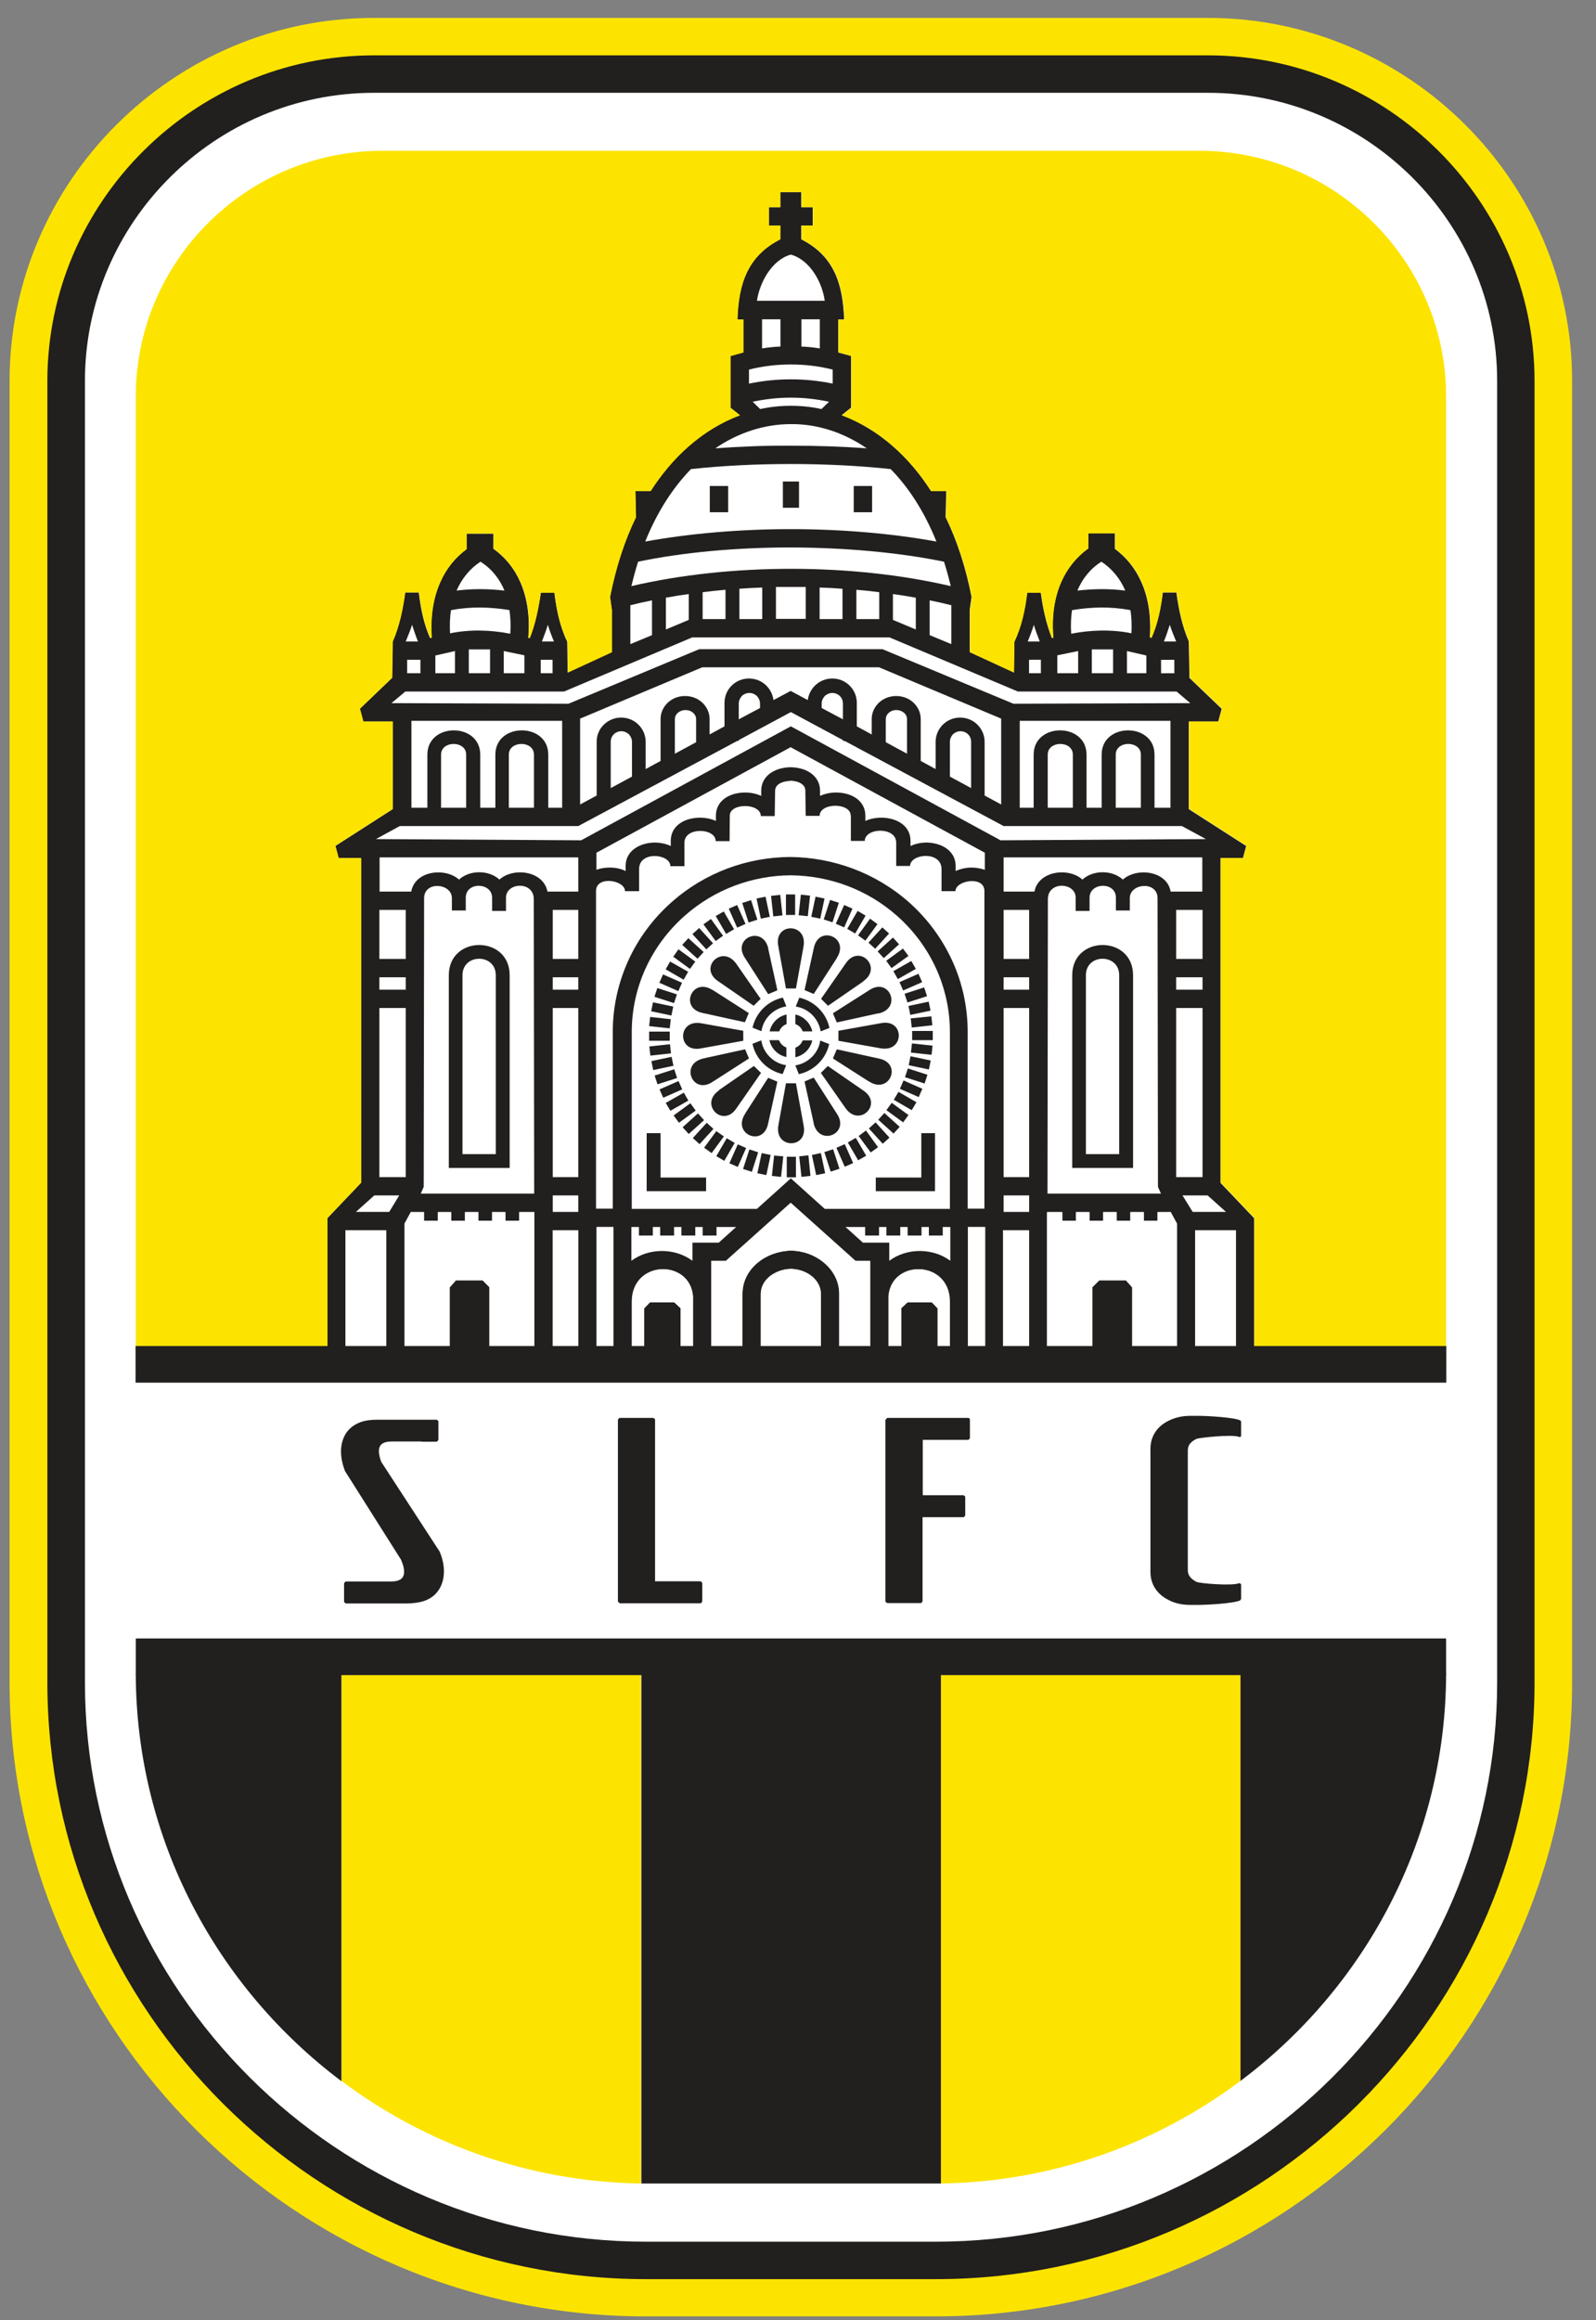
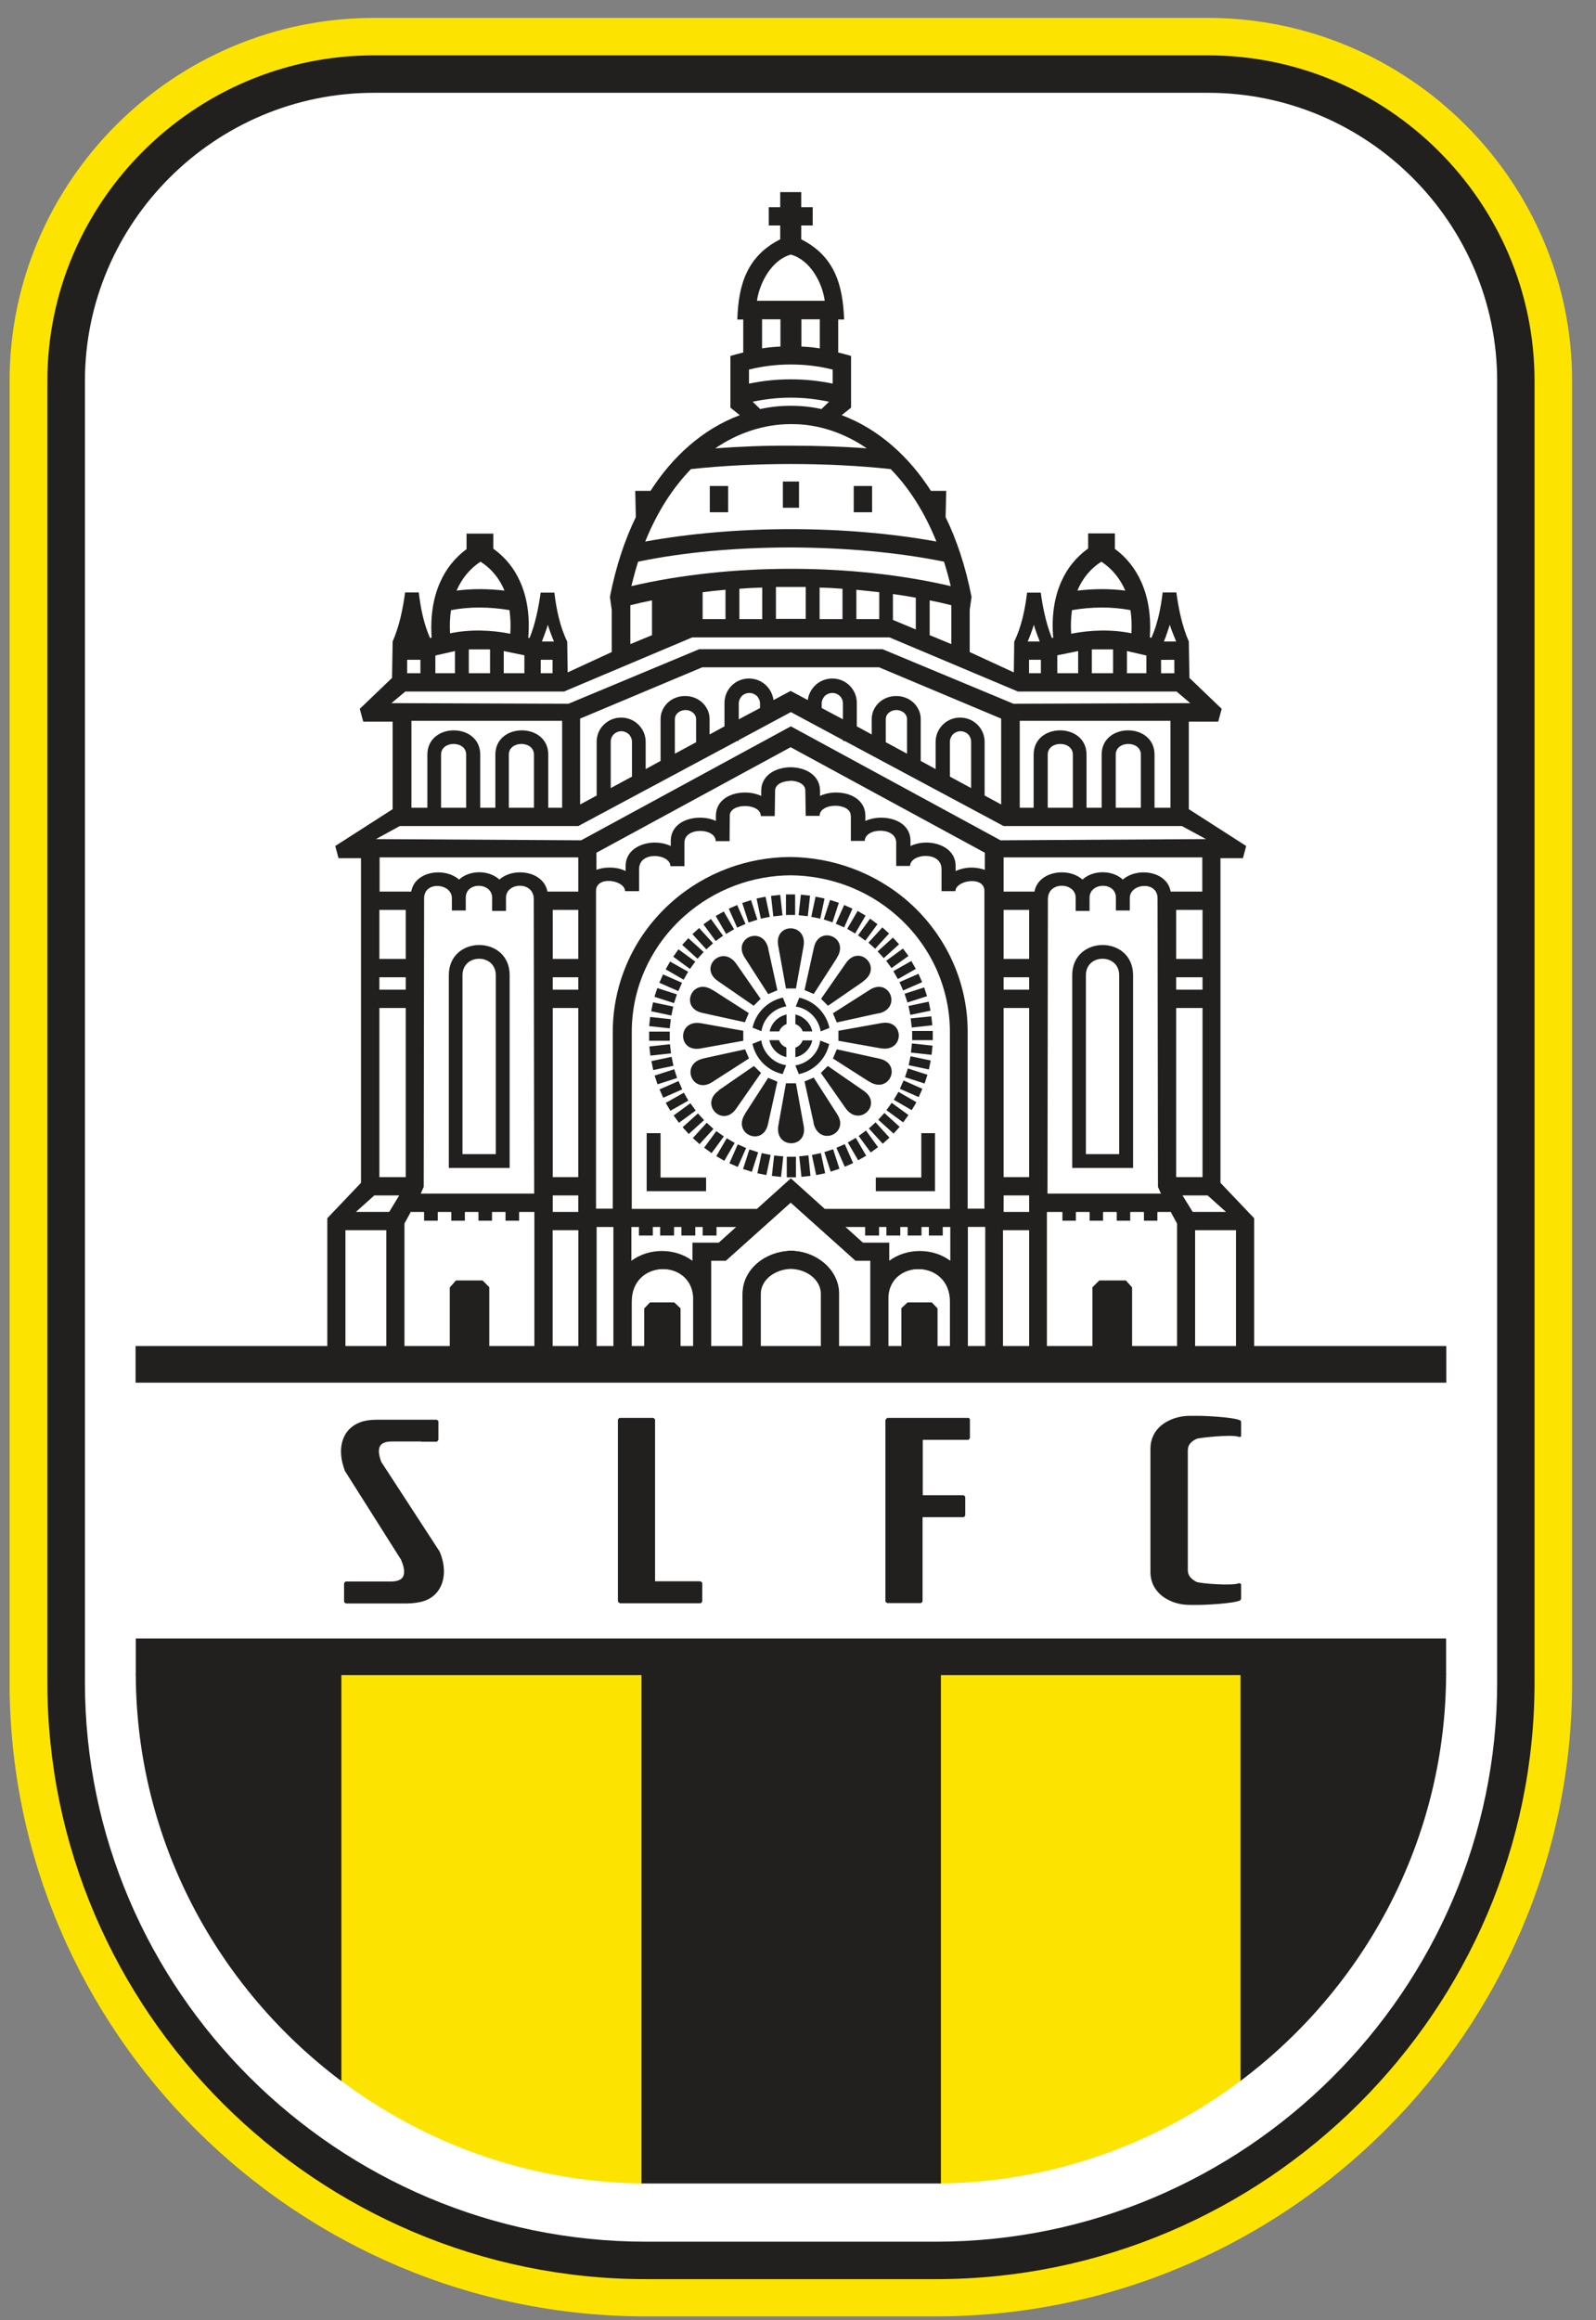
<svg xmlns="http://www.w3.org/2000/svg" width="106" height="154" viewBox="0 0 106 154" fill="none">
  <rect x="0" y="0" width="106" height="154" fill="#808080" stroke="none" />
  <g id="logo">
    <g id="Group">
      <path id="Vector" d="M24.845 1.189H80.218C93.523 1.189 104.413 12.036 104.413 25.288V111.677C104.413 134.818 85.399 153.757 62.154 153.757H42.896C19.651 153.757 0.637 134.818 0.637 111.677V25.288C0.637 12.036 11.527 1.189 24.831 1.189" fill="#FCE400" />
      <path id="Vector_2" d="M24.846 3.674H80.219C92.154 3.674 101.918 13.401 101.918 25.288V111.677C101.918 133.453 84.03 151.285 62.168 151.285H42.91C21.048 151.285 3.146 133.467 3.146 111.677V25.288C3.146 13.401 12.911 3.674 24.846 3.674Z" fill="#221F1F" />
      <path id="Vector_3" d="M24.844 6.16C14.28 6.16 5.641 14.765 5.641 25.288V111.677C5.641 132.089 22.403 148.799 42.909 148.799H62.167C82.659 148.799 99.435 132.089 99.435 111.677V25.288C99.435 14.765 90.796 6.16 80.231 6.16H24.858H24.844Z" fill="white" />
      <path id="Vector_4" d="M32.506 90.711H29.862V85.457L30.282 84.984H32.045L32.506 85.443V90.711ZM45.2 90.711H42.786V86.848L43.166 86.443H44.78L45.2 86.834V90.711ZM55.738 90.711H54.517V85.875C54.517 85.443 54.3 85.038 53.948 84.74C53.582 84.43 53.08 84.241 52.524 84.227C51.968 84.241 51.466 84.443 51.1 84.74C50.747 85.038 50.53 85.443 50.53 85.875V90.711H49.31V85.875C49.31 85.065 49.689 84.335 50.313 83.822C50.883 83.336 51.669 83.038 52.524 83.011C53.378 83.025 54.165 83.336 54.734 83.822C55.358 84.349 55.738 85.078 55.738 85.875V90.711ZM62.275 90.711H59.847V86.834L60.268 86.443H61.882L62.275 86.848V90.711ZM75.199 90.711H72.555V85.443L73.016 84.984H74.779L75.199 85.457V90.711ZM21.738 90.711V80.864L23.976 78.513V56.967H22.484L22.267 56.156L26.078 53.711V47.902H24.125L23.895 47.051L26.037 44.998L26.078 42.58C26.526 41.553 26.756 40.432 26.905 39.324H27.814C27.936 40.364 28.139 41.391 28.56 42.35L28.668 42.323C28.573 40.932 28.763 39.689 29.238 38.635C29.631 37.743 30.228 37.014 30.987 36.447V35.42H32.764V36.42C33.551 36.987 34.161 37.73 34.554 38.635C35.015 39.675 35.205 40.932 35.083 42.337H35.178C35.558 41.391 35.761 40.364 35.91 39.337H36.819C36.955 40.459 37.185 41.58 37.673 42.593L37.701 44.633L40.63 43.282V40.486L40.508 39.621C40.901 37.622 41.484 35.852 42.23 34.326L42.19 32.583H43.207C44.631 30.354 46.638 28.49 49.133 27.558L48.51 27.058V23.627C48.794 23.546 49.079 23.465 49.364 23.397V21.209H48.971C49.038 18.885 49.622 16.994 51.819 15.886V14.968H51.059V13.752H51.819V12.752H53.215V13.752H53.975V14.968H53.215V15.886C55.413 16.994 55.982 18.885 56.063 21.209H55.67V23.397C55.955 23.465 56.24 23.546 56.525 23.627V27.058L55.901 27.558C58.396 28.49 60.417 30.368 61.827 32.583H62.844L62.804 34.326C63.55 35.852 64.133 37.622 64.526 39.621L64.404 40.486V43.282L67.334 44.633L67.361 42.593C67.849 41.58 68.079 40.459 68.215 39.337H69.124C69.259 40.351 69.476 41.377 69.856 42.337H69.951C69.829 40.918 70.019 39.662 70.48 38.622C70.873 37.717 71.484 36.974 72.27 36.406V35.407H74.047V36.433C74.82 37.001 75.403 37.743 75.796 38.622C76.271 39.675 76.461 40.918 76.366 42.309L76.474 42.337C76.895 41.377 77.098 40.351 77.22 39.324H78.129C78.278 40.418 78.508 41.553 78.956 42.58L78.997 44.998L81.14 47.051L80.909 47.902H78.956V53.711L82.767 56.156L82.55 56.967H81.058V78.513L83.296 80.864V90.711H82.075V81.66H79.376V90.711H78.156V81.215L77.722 80.418V80.458H76.868V81.026H75.945V80.458H75.064V81.026H74.142V80.458H73.26V81.026H72.338V80.458H71.456V81.026H70.534V80.458H69.531V90.711H68.31V81.66H66.615V90.711H65.394V81.444H64.282V90.711H63.062V86.402C63.062 83.633 59.21 83.565 59.007 86.024V90.698H57.786V83.687H56.809L52.51 79.837L48.211 83.687H47.235V90.698H46.014V86.024C45.797 83.552 41.959 83.633 41.959 86.402V90.711H40.739V81.444H39.626V90.711H38.406V81.66H36.711V90.711H35.49V80.458H34.486V81.026H33.564V80.458H32.683V81.026H31.761V80.458H30.879V81.026H29.957V80.458H29.075V81.026H28.153V80.458H27.299V80.418L26.865 81.215V90.711H25.644V81.66H22.945V90.711H21.725H21.738Z" fill="#221F1F" />
      <path id="Vector_5" d="M52.526 36.339C48.972 36.339 45.419 36.649 42.381 37.284C42.218 37.798 42.069 38.351 41.934 38.905C45.243 38.135 48.891 37.757 52.539 37.757C56.187 37.757 59.835 38.135 63.145 38.905C63.009 38.338 62.86 37.798 62.697 37.284C59.659 36.663 56.106 36.352 52.553 36.339" fill="white" />
      <path id="Vector_6" d="M52.525 38.959C52.2 38.959 51.861 38.959 51.535 38.959V41.08H53.515V38.959C53.19 38.959 52.851 38.959 52.525 38.959Z" fill="white" />
      <path id="Vector_7" d="M52.525 42.309H45.975L37.458 45.903H26.92L25.998 46.673L37.756 46.713L46.436 43.093H52.525H58.615L67.308 46.713L79.052 46.673L78.144 45.903H67.606L59.076 42.309H52.525Z" fill="white" />
      <path id="Vector_8" d="M52.525 44.295H46.639L38.529 47.7V53.4L39.628 52.806V49.239C39.628 48.794 39.804 48.388 40.102 48.105C40.401 47.808 40.808 47.632 41.255 47.632C41.703 47.632 42.11 47.808 42.408 48.105C42.706 48.402 42.883 48.807 42.883 49.239V51.05L43.873 50.509V47.727C43.873 47.294 44.063 46.916 44.361 46.632C44.659 46.362 45.053 46.2 45.5 46.2C45.948 46.2 46.341 46.362 46.639 46.632C46.938 46.916 47.128 47.294 47.128 47.727V48.753L48.118 48.213V46.659C48.118 46.214 48.294 45.808 48.592 45.511C48.891 45.214 49.297 45.038 49.745 45.038C50.193 45.038 50.599 45.214 50.898 45.511C51.156 45.768 51.318 46.092 51.373 46.47L52.512 45.862L53.651 46.47C53.692 46.105 53.868 45.768 54.126 45.511C54.424 45.214 54.831 45.038 55.278 45.038C55.726 45.038 56.133 45.214 56.431 45.511C56.729 45.808 56.906 46.214 56.906 46.659V48.213L57.896 48.753V47.727C57.896 47.294 58.086 46.916 58.384 46.632C58.682 46.362 59.076 46.2 59.523 46.2C59.971 46.2 60.364 46.362 60.662 46.632C60.961 46.916 61.151 47.294 61.151 47.727V50.509L62.141 51.05V49.239C62.141 48.794 62.331 48.388 62.615 48.105C62.914 47.808 63.321 47.632 63.768 47.632C64.216 47.632 64.623 47.808 64.921 48.105C65.219 48.402 65.395 48.807 65.395 49.239V52.806L66.494 53.4V47.7L58.384 44.295H52.498H52.525Z" fill="white" />
      <path id="Vector_9" d="M52.525 47.267L49.053 49.131V49.185H48.958L38.407 54.832H26.553L24.967 55.697L38.597 55.778L52.525 48.213L66.453 55.778L80.096 55.697L78.496 54.832H66.656L56.105 49.185H55.997V49.131L52.525 47.267Z" fill="white" />
      <g id="Group_2">
        <path id="Vector_10" d="M52.524 49.591L39.613 56.602V57.736C39.898 57.628 40.196 57.588 40.495 57.588C40.861 57.588 41.227 57.655 41.553 57.818V57.48C41.553 56.723 42.082 56.237 42.76 56.034C43.329 55.859 44.007 55.899 44.55 56.156V55.818C44.55 54.346 46.462 53.981 47.547 54.494V54.157C47.547 52.671 49.459 52.306 50.558 52.833V52.495C50.558 51.725 51.087 51.239 51.765 51.036C52.009 50.969 52.253 50.928 52.511 50.928C52.768 50.928 53.013 50.969 53.257 51.036C53.935 51.239 54.464 51.725 54.464 52.495V52.833C55.549 52.306 57.474 52.671 57.474 54.157V54.494C58.559 53.981 60.472 54.346 60.472 55.818V56.156C61.014 55.899 61.692 55.859 62.262 56.034C62.94 56.237 63.469 56.723 63.469 57.48V57.818C63.794 57.669 64.16 57.588 64.527 57.588C64.825 57.588 65.123 57.642 65.408 57.736V56.602L52.497 49.591H52.524Z" fill="white" />
        <path id="Vector_11" d="M52.524 51.833C52.361 51.833 52.199 51.86 52.036 51.901C51.724 51.995 51.48 52.184 51.48 52.482L51.453 54.17H50.53C50.53 53.292 48.469 53.279 48.469 54.143L48.456 55.832H47.533C47.533 54.954 45.472 54.873 45.458 55.926V57.493H44.523C44.523 56.669 42.461 56.467 42.447 57.669V59.155H41.512C41.512 58.412 39.586 58.101 39.586 59.141V80.229H40.698V68.49C40.698 66.828 41.064 65.234 41.715 63.788C42.393 62.289 43.383 60.965 44.604 59.884C46.842 57.899 49.663 56.899 52.483 56.885C55.304 56.912 58.125 57.912 60.363 59.884C61.583 60.965 62.574 62.302 63.252 63.788C63.903 65.22 64.269 66.814 64.269 68.49V80.229H65.381V59.141C65.381 58.115 63.468 58.425 63.455 59.155H62.533V57.669C62.506 56.467 60.458 56.656 60.444 57.48H59.522V55.913C59.495 54.859 57.447 54.94 57.434 55.818H56.511V54.13H56.498C56.498 53.265 54.436 53.265 54.436 54.157H53.514L53.487 52.468C53.487 52.171 53.243 51.982 52.931 51.887C52.782 51.847 52.619 51.82 52.443 51.82" fill="white" />
        <path id="Vector_12" d="M52.524 58.101C49.988 58.115 47.465 59.02 45.458 60.803C44.359 61.776 43.478 62.964 42.868 64.302C42.285 65.585 41.959 67.004 41.959 68.503V80.242H50.273L52.524 78.216L54.775 80.242H63.089V68.503C63.089 67.017 62.763 65.599 62.18 64.302C61.57 62.964 60.688 61.776 59.59 60.803C57.582 59.02 55.06 58.128 52.524 58.101Z" fill="white" />
        <path id="Vector_13" d="M52.525 16.899C51.25 17.251 50.45 18.764 50.273 19.966H54.776C54.613 18.75 53.8 17.251 52.525 16.899Z" fill="white" />
        <path id="Vector_14" d="M52.524 24.194H52.497C51.575 24.194 50.666 24.302 49.744 24.532V25.464C50.666 25.275 51.575 25.18 52.497 25.18H52.551C53.474 25.18 54.382 25.275 55.304 25.464V24.532C54.382 24.302 53.474 24.194 52.551 24.194H52.524Z" fill="white" />
        <path id="Vector_15" d="M52.524 26.396H52.497C51.656 26.396 50.829 26.491 49.988 26.666L50.49 27.153C51.155 27.004 51.833 26.936 52.511 26.936H52.538C53.216 26.936 53.894 27.004 54.559 27.153L55.06 26.666C54.22 26.491 53.392 26.396 52.551 26.396H52.524Z" fill="white" />
        <path id="Vector_16" d="M52.524 28.152C50.72 28.152 48.984 28.747 47.506 29.76C49.16 29.638 50.842 29.571 52.537 29.584C54.219 29.584 55.914 29.638 57.569 29.76C56.091 28.747 54.355 28.139 52.551 28.152H52.524Z" fill="white" />
        <path id="Vector_17" d="M52.523 30.8C50.258 30.8 48.007 30.908 45.891 31.138C44.698 32.367 43.654 33.961 42.853 35.947C45.81 35.407 49.173 35.123 52.523 35.123C55.873 35.123 59.236 35.407 62.193 35.947C61.393 33.961 60.349 32.353 59.155 31.138C57.026 30.908 54.775 30.8 52.523 30.8Z" fill="white" />
        <path id="Vector_18" d="M53.228 23.005V21.195H54.449V23.127C54.042 23.059 53.635 23.019 53.228 23.005Z" fill="white" />
        <path id="Vector_19" d="M63.184 40.162V42.755L61.746 42.161V39.851C62.234 39.946 62.709 40.053 63.184 40.175" fill="white" />
        <path id="Vector_20" d="M60.824 39.675V41.783L59.305 41.148V39.432C59.82 39.5 60.322 39.581 60.824 39.675Z" fill="white" />
-         <path id="Vector_21" d="M58.396 39.31V41.094H56.877V39.148C57.392 39.189 57.894 39.243 58.396 39.31Z" fill="white" />
+         <path id="Vector_21" d="M58.396 39.31V41.094H56.877V39.148Z" fill="white" />
        <path id="Vector_22" d="M55.955 39.081V41.094H54.435V39C54.951 39.013 55.453 39.04 55.955 39.081Z" fill="white" />
        <path id="Vector_23" d="M64.512 52.319L63.088 51.55V49.239C63.088 49.05 63.169 48.875 63.291 48.74C63.427 48.618 63.603 48.537 63.793 48.537C63.983 48.537 64.173 48.618 64.295 48.74C64.417 48.861 64.498 49.037 64.498 49.239V52.306L64.512 52.319Z" fill="white" />
        <path id="Vector_24" d="M60.254 50.036L58.83 49.267V47.74C58.83 47.578 58.898 47.429 59.02 47.321C59.156 47.2 59.332 47.132 59.535 47.132C59.739 47.132 59.929 47.213 60.051 47.321C60.173 47.429 60.24 47.578 60.24 47.74V50.023L60.254 50.036Z" fill="white" />
        <path id="Vector_25" d="M55.996 47.754L54.572 46.997V46.7C54.572 46.511 54.654 46.335 54.776 46.2C54.911 46.078 55.088 45.997 55.278 45.997C55.467 45.997 55.657 46.078 55.779 46.2C55.915 46.335 55.983 46.511 55.983 46.7V47.767L55.996 47.754Z" fill="white" />
        <path id="Vector_26" d="M56.131 81.444H57.46V82.012H58.382V81.444H58.87V82.012H59.793V81.444H60.281V82.012H61.203V81.444H61.691V82.012H62.614V81.444H63.115V83.687C61.949 82.822 60.227 82.822 59.06 83.687V82.485H57.311L56.172 81.458L56.131 81.444Z" fill="white" />
        <path id="Vector_27" d="M66.656 56.913H79.852V59.182H77.75C77.506 57.791 75.499 57.561 74.576 58.385C73.871 57.736 72.596 57.736 71.891 58.385C70.969 57.547 68.962 57.804 68.704 59.182H66.656V56.913Z" fill="white" />
      </g>
      <path id="Vector_28" d="M68.352 60.398H66.656V63.653H68.352V60.398Z" fill="white" />
      <path id="Vector_29" d="M68.352 64.869H66.656V65.693H68.352V64.869Z" fill="white" />
      <path id="Vector_30" d="M68.352 66.909H66.656V78.135H68.352V66.909Z" fill="white" />
      <path id="Vector_31" d="M68.352 79.35H66.656V80.445H68.352V79.35Z" fill="white" />
      <g id="Group_3">
        <path id="Vector_32" d="M77.751 53.616H76.679V50.09C76.679 47.943 73.167 47.943 73.167 50.09V53.616H72.163V50.09C72.163 47.943 68.651 47.943 68.651 50.09V53.616H67.728V47.848H77.737V53.616H77.751Z" fill="white" />
        <path id="Vector_33" d="M75.772 53.616H74.103V50.091C74.103 49.145 75.772 49.145 75.772 50.091V53.616Z" fill="white" />
        <path id="Vector_34" d="M71.254 53.616H69.586V50.091C69.586 49.145 71.254 49.145 71.254 50.091V53.616Z" fill="white" />
      </g>
      <path id="Vector_35" d="M69.13 43.794L68.344 43.795L68.345 44.687L69.131 44.686L69.13 43.794Z" fill="white" />
      <path id="Vector_36" d="M70.223 44.687V43.498L71.606 43.215V44.687H70.223Z" fill="white" />
      <path id="Vector_37" d="M73.926 43.106H72.516V44.687H73.926V43.106Z" fill="white" />
      <path id="Vector_38" d="M74.848 44.687V43.215L76.136 43.512V44.687H74.848Z" fill="white" />
      <path id="Vector_39" d="M77.993 43.797L77.111 43.8L77.115 44.692L77.996 44.689L77.993 43.797Z" fill="white" />
      <g id="Group_4">
        <path id="Vector_40" d="M68.256 42.58C68.378 42.296 68.581 41.769 68.663 41.472C68.744 41.769 68.947 42.296 69.056 42.58H68.242H68.256Z" fill="white" />
        <path id="Vector_41" d="M75.159 42.039C73.856 41.769 72.446 41.81 71.144 42.066C71.103 41.513 71.131 40.986 71.198 40.499C72.487 40.283 73.802 40.256 75.077 40.499C75.159 40.972 75.172 41.499 75.145 42.039" fill="white" />
        <path id="Vector_42" d="M71.551 39.216C71.876 38.419 72.419 37.743 73.151 37.284C73.87 37.757 74.399 38.419 74.738 39.203C73.68 39.067 72.609 39.081 71.564 39.203" fill="white" />
        <path id="Vector_43" d="M77.301 42.58C77.423 42.296 77.599 41.769 77.694 41.472C77.775 41.769 78.006 42.296 78.115 42.58H77.301Z" fill="white" />
        <path id="Vector_44" d="M77.084 79.229H69.57L69.597 59.682C69.597 58.466 71.442 58.561 71.442 59.587V60.465H72.364V59.587C72.364 58.561 74.114 58.507 74.114 59.587V60.438H75.036V59.614C75.036 58.628 76.867 58.453 76.88 59.614L76.907 78.783L77.111 79.243L77.084 79.229Z" fill="white" />
      </g>
      <path id="Vector_45" d="M79.867 66.909H78.117V78.135H79.867V66.909Z" fill="white" />
      <path id="Vector_46" d="M78.537 79.35L79.215 80.445H81.426L80.205 79.35H78.537Z" fill="white" />
      <path id="Vector_47" d="M72.121 64.734C72.121 63.275 74.332 63.275 74.332 64.734V76.608H72.121V64.734ZM71.213 64.734V77.527H75.254V64.734C75.254 62.059 71.213 62.059 71.213 64.734Z" fill="#221F1F" />
      <path id="Vector_48" d="M79.867 60.398H78.117V63.653H79.867V60.398Z" fill="white" />
      <path id="Vector_49" d="M79.867 64.869H78.117V65.693H79.867V64.869Z" fill="white" />
      <path id="Vector_50" d="M61.19 75.217V78.162H58.166V79.067H62.099V75.217H61.19Z" fill="#221F1F" />
      <g id="Group_5">
        <path id="Vector_51" d="M51.834 23.005V21.195H50.613V23.127C51.02 23.059 51.427 23.019 51.834 23.005Z" fill="white" />
        <path id="Vector_52" d="M41.865 40.162V42.755L43.303 42.161V39.851C42.815 39.946 42.34 40.053 41.865 40.175" fill="white" />
-         <path id="Vector_53" d="M44.225 39.675V41.783L45.744 41.148V39.432C45.228 39.5 44.726 39.581 44.225 39.675Z" fill="white" />
        <path id="Vector_54" d="M46.666 39.31V41.094H48.185V39.148C47.67 39.189 47.168 39.243 46.666 39.31Z" fill="white" />
        <path id="Vector_55" d="M49.107 39.081V41.094H50.626V39C50.125 39.013 49.609 39.04 49.107 39.081Z" fill="white" />
        <path id="Vector_56" d="M40.549 52.319L41.973 51.549V49.239C41.973 49.05 41.892 48.875 41.769 48.74C41.634 48.618 41.458 48.537 41.268 48.537C41.078 48.537 40.888 48.618 40.766 48.74C40.644 48.861 40.562 49.037 40.562 49.239V52.306L40.549 52.319Z" fill="white" />
        <path id="Vector_57" d="M44.809 50.036L46.233 49.267V47.74C46.233 47.578 46.165 47.429 46.043 47.321C45.907 47.2 45.731 47.132 45.527 47.132C45.324 47.132 45.134 47.213 45.012 47.321C44.89 47.429 44.822 47.578 44.822 47.74V50.023L44.809 50.036Z" fill="white" />
        <path id="Vector_58" d="M49.053 47.754L50.477 46.997V46.7C50.477 46.511 50.395 46.335 50.273 46.2C50.138 46.078 49.961 45.997 49.772 45.997C49.582 45.997 49.392 46.078 49.27 46.2C49.148 46.335 49.066 46.511 49.066 46.7V47.767L49.053 47.754Z" fill="white" />
        <path id="Vector_59" d="M48.918 81.444H47.589V82.012H46.667V81.444H46.178V82.012H45.256V81.444H44.768V82.012H43.846V81.444H43.358V82.012H42.435V81.444H41.934V83.687C43.1 82.822 44.822 82.822 45.989 83.687V82.485H47.738L48.877 81.458L48.918 81.444Z" fill="white" />
        <path id="Vector_60" d="M38.407 56.913H25.211V59.182H27.313C27.557 57.791 29.564 57.561 30.487 58.385C31.192 57.736 32.467 57.736 33.172 58.385C34.094 57.547 36.101 57.804 36.359 59.182H38.407V56.913Z" fill="white" />
      </g>
      <path id="Vector_61" d="M38.406 60.398H36.711V63.653H38.406V60.398Z" fill="white" />
      <path id="Vector_62" d="M38.406 64.869H36.711V65.693H38.406V64.869Z" fill="white" />
      <path id="Vector_63" d="M38.406 66.909H36.711V78.135H38.406V66.909Z" fill="white" />
      <path id="Vector_64" d="M38.406 79.35H36.711V80.445H38.406V79.35Z" fill="white" />
      <g id="Group_6">
        <path id="Vector_65" d="M27.312 53.616H28.384V50.09C28.384 47.943 31.896 47.943 31.896 50.09V53.616H32.9V50.09C32.9 47.943 36.413 47.943 36.413 50.09V53.616H37.335V47.848H27.326V53.616H27.312Z" fill="white" />
        <path id="Vector_66" d="M29.293 53.616H30.961V50.091C30.961 49.145 29.293 49.145 29.293 50.091V53.616Z" fill="white" />
        <path id="Vector_67" d="M33.795 53.616H35.463V50.091C35.463 49.145 33.795 49.145 33.795 50.091V53.616Z" fill="white" />
      </g>
      <path id="Vector_68" d="M36.699 43.795H35.912V44.687H36.699V43.795Z" fill="white" />
      <path id="Vector_69" d="M34.827 44.687V43.498L33.457 43.215V44.687H34.827Z" fill="white" />
      <path id="Vector_70" d="M32.547 43.106H31.137V44.687H32.547V43.106Z" fill="white" />
      <path id="Vector_71" d="M30.216 44.687V43.215L28.914 43.512V44.687H30.216Z" fill="white" />
      <path id="Vector_72" d="M27.922 43.795H27.041V44.687H27.922V43.795Z" fill="white" />
      <g id="Group_7">
        <path id="Vector_73" d="M36.792 42.58C36.67 42.296 36.467 41.769 36.386 41.472C36.304 41.769 36.101 42.296 35.992 42.58H36.806H36.792Z" fill="white" />
        <path id="Vector_74" d="M29.89 42.039C31.192 41.769 32.602 41.81 33.89 42.066C33.931 41.513 33.904 40.986 33.836 40.499C32.548 40.283 31.232 40.256 29.957 40.499C29.876 40.972 29.863 41.499 29.89 42.039Z" fill="white" />
        <path id="Vector_75" d="M33.511 39.216C33.186 38.419 32.643 37.743 31.911 37.284C31.192 37.757 30.663 38.419 30.324 39.203C31.382 39.067 32.453 39.081 33.511 39.203" fill="white" />
-         <path id="Vector_76" d="M27.761 42.58C27.639 42.296 27.463 41.769 27.368 41.472C27.286 41.769 27.056 42.296 26.947 42.58H27.761Z" fill="white" />
        <path id="Vector_77" d="M27.965 79.229H35.478L35.451 59.682C35.451 58.466 33.606 58.561 33.606 59.587V60.465H32.684V59.587C32.684 58.561 30.935 58.507 30.935 59.587V60.438H30.012V59.614C30.012 58.628 28.182 58.453 28.168 59.614L28.141 78.783L27.938 79.243L27.965 79.229Z" fill="white" />
      </g>
      <path id="Vector_78" d="M26.947 66.909H25.197V78.135H26.947V66.909Z" fill="white" />
      <path id="Vector_79" d="M24.859 79.35L23.639 80.445H25.849L26.514 79.35H24.859Z" fill="white" />
      <path id="Vector_80" d="M26.947 60.398H25.197V63.653H26.947V60.398Z" fill="white" />
      <path id="Vector_81" d="M26.947 64.869H25.197V65.693H26.947V64.869Z" fill="white" />
      <path id="Vector_82" d="M43.871 75.217V78.162H46.896V79.067H42.949V75.217H43.871Z" fill="#221F1F" />
      <path id="Vector_83" d="M53.8 59.452L53.651 60.816L53.041 60.749L53.19 59.385L53.8 59.452ZM54.763 59.641L54.478 60.979L53.882 60.857L54.166 59.52L54.763 59.641ZM55.712 59.925L55.292 61.222L54.709 61.033L55.129 59.736L55.712 59.925ZM56.621 60.303L56.065 61.559L55.509 61.316L56.065 60.074L56.621 60.317V60.303ZM57.489 60.776L56.797 61.965L56.268 61.654L56.96 60.465L57.489 60.776ZM58.289 61.33L57.475 62.438L56.987 62.086L57.787 60.979L58.276 61.343L58.289 61.33ZM59.049 61.965L58.126 62.978L57.679 62.573L58.601 61.559L59.049 61.965ZM59.713 62.681L58.696 63.599L58.289 63.154L59.306 62.235L59.713 62.681ZM60.323 63.464L59.211 64.261L58.859 63.775L59.971 62.964L60.337 63.451L60.323 63.464ZM60.825 64.315L59.632 64.991L59.333 64.464L60.527 63.788L60.825 64.315ZM61.246 65.193L59.984 65.747L59.74 65.193L61.002 64.639L61.246 65.193ZM61.571 66.125L60.269 66.544L60.079 65.963L61.381 65.544L61.571 66.125ZM61.802 67.085L60.459 67.368L60.337 66.774L61.68 66.49L61.802 67.085ZM61.924 68.057L60.554 68.206L60.486 67.598L61.856 67.463L61.924 68.071V68.057ZM61.951 69.043H60.581V68.435H61.951V69.043ZM61.87 70.016L60.5 69.867L60.568 69.26L61.937 69.408L61.87 70.016ZM61.693 70.989L60.35 70.705L60.473 70.111L61.815 70.394L61.693 70.989ZM61.408 71.921L60.106 71.502L60.296 70.921L61.598 71.34L61.408 71.921ZM61.029 72.826L59.767 72.272L60.011 71.718L61.259 72.272L61.015 72.826H61.029ZM60.554 73.69L59.361 73.001L59.672 72.475L60.866 73.163L60.554 73.69ZM59.984 74.501L58.872 73.69L59.225 73.204L60.337 74.014L59.984 74.501ZM59.347 75.244L58.33 74.325L58.737 73.879L59.754 74.798L59.347 75.244ZM58.628 75.919L57.706 74.906L58.154 74.501L59.076 75.514L58.628 75.919ZM57.842 76.514L57.028 75.406L57.516 75.041L58.316 76.149L57.828 76.5L57.842 76.514ZM57.001 77.027L56.309 75.838L56.838 75.528L57.53 76.716L57.001 77.013V77.027ZM56.106 77.446L55.55 76.189L56.106 75.946L56.662 77.203L56.106 77.446ZM55.17 77.77L54.749 76.473L55.333 76.284L55.753 77.581L55.17 77.77ZM54.207 78L53.922 76.662L54.519 76.541L54.804 77.878L54.207 78ZM53.23 78.121L53.081 76.757L53.692 76.689L53.827 78.054L53.217 78.121H53.23ZM52.254 78.148V76.784H52.864V78.148H52.254ZM51.264 78.067L51.413 76.703L52.023 76.757L51.874 78.121L51.264 78.054V78.067ZM50.301 77.878L50.586 76.541L51.183 76.662L50.898 78L50.301 77.878ZM49.352 77.594L49.772 76.297L50.355 76.487L49.935 77.784L49.352 77.594ZM48.443 77.216L48.999 75.96L49.555 76.203L48.999 77.459L48.443 77.216ZM47.575 76.743L48.267 75.555L48.796 75.865L48.104 77.054L47.575 76.743ZM46.761 76.189L47.575 75.082L48.077 75.433L47.263 76.541L46.775 76.189H46.761ZM46.016 75.541L46.938 74.528L47.385 74.933L46.463 75.946L46.016 75.541ZM45.337 74.825L46.355 73.906L46.761 74.352L45.744 75.271L45.337 74.825ZM44.741 74.042L45.853 73.231L46.205 73.717L45.093 74.528L44.741 74.042ZM44.225 73.204L45.419 72.529L45.717 73.055L44.524 73.731L44.212 73.204H44.225ZM43.805 72.312L45.066 71.759L45.31 72.312L44.049 72.866L43.805 72.312ZM43.479 71.394L44.781 70.975L44.971 71.556L43.669 71.975L43.479 71.394ZM43.263 70.435L44.605 70.151L44.727 70.745L43.385 71.029L43.263 70.435ZM43.127 69.462L44.497 69.314L44.564 69.921L43.195 70.07L43.127 69.462ZM43.113 68.476H44.483V69.084H43.113V68.476ZM43.181 67.503L44.551 67.652L44.483 68.26L43.113 68.111L43.181 67.503ZM43.371 66.531L44.714 66.814L44.592 67.409L43.249 67.125L43.371 66.531ZM43.656 65.585L44.958 66.004L44.768 66.585L43.466 66.166L43.656 65.585ZM44.035 64.68L45.297 65.234L45.053 65.788L43.791 65.234L44.035 64.68ZM44.51 63.829L45.704 64.504L45.405 65.031L44.212 64.342L44.51 63.815V63.829ZM45.066 63.018L46.178 63.829L45.826 64.315L44.714 63.505L45.066 63.005V63.018ZM45.717 62.275L46.734 63.194L46.328 63.64L45.31 62.721L45.717 62.275ZM46.436 61.6L47.358 62.613L46.911 63.018L45.988 62.005L46.436 61.6ZM47.223 61.006L48.023 62.113L47.535 62.465L46.721 61.357L47.209 61.006H47.223ZM48.063 60.492L48.755 61.681L48.226 61.992L47.535 60.803L48.063 60.506V60.492ZM48.959 60.074L49.514 61.33L48.959 61.573L48.402 60.317L48.959 60.074ZM49.881 59.749L50.301 61.046L49.718 61.235L49.297 59.938L49.881 59.749ZM50.844 59.52L51.128 60.857L50.532 60.979L50.247 59.641L50.844 59.52ZM51.82 59.398L51.969 60.762L51.359 60.83L51.21 59.466L51.82 59.398ZM52.81 60.735H52.2V59.371H52.81V60.735ZM51.115 68.462C51.237 67.909 51.671 67.463 52.24 67.341V67.976C52.023 68.057 51.834 68.233 51.752 68.462H51.115ZM52.227 70.165C51.671 70.043 51.223 69.611 51.101 69.043H51.739C51.82 69.26 51.996 69.449 52.227 69.53V70.165ZM53.949 69.057C53.827 69.611 53.393 70.056 52.824 70.178V69.543C53.054 69.462 53.23 69.273 53.312 69.057H53.949ZM52.824 67.341C53.38 67.463 53.827 67.909 53.949 68.462H53.312C53.23 68.233 53.054 68.057 52.824 67.976V67.341ZM49.976 68.233C50.193 67.233 50.979 66.436 51.996 66.22L52.227 66.801C51.373 66.936 50.694 67.611 50.572 68.449L49.989 68.219L49.976 68.233ZM51.996 71.299C50.993 71.083 50.193 70.3 49.976 69.287L50.559 69.057C50.694 69.908 51.373 70.583 52.213 70.705L51.983 71.286L51.996 71.299ZM55.075 69.287C54.858 70.286 54.071 71.083 53.054 71.299L52.824 70.718C53.678 70.583 54.356 69.908 54.478 69.07L55.061 69.3L55.075 69.287ZM53.068 66.22C54.071 66.436 54.871 67.22 55.089 68.233L54.505 68.462C54.37 67.611 53.692 66.936 52.851 66.814L53.081 66.234L53.068 66.22ZM53.366 62.829L52.864 65.612H52.2L51.684 62.762C51.413 61.222 53.651 61.235 53.366 62.829ZM55.577 63.599L54.044 65.977L53.434 65.72L54.058 62.897C54.397 61.37 56.458 62.235 55.577 63.586M57.326 65.153L54.994 66.76L54.532 66.301L56.187 63.923C57.082 62.64 58.655 64.221 57.326 65.139M58.343 67.26L55.577 67.868L55.319 67.26L57.76 65.707C59.076 64.856 59.93 66.922 58.343 67.274M58.479 69.584L55.685 69.084V68.422L58.547 67.909C60.093 67.638 60.079 69.867 58.492 69.584M57.706 71.786L55.319 70.259L55.577 69.651L58.411 70.273C59.944 70.61 59.076 72.664 57.719 71.786M56.146 73.542L54.519 71.218L54.98 70.759L57.367 72.407C58.655 73.299 57.069 74.866 56.146 73.542ZM54.044 74.555L53.434 71.786L54.044 71.529L55.604 73.96C56.445 75.271 54.383 76.122 54.031 74.541M51.698 74.69L52.2 71.907H52.864L53.38 74.744C53.651 76.284 51.413 76.27 51.698 74.69ZM49.487 73.92L51.02 71.542L51.63 71.799L51.006 74.622C50.667 76.149 48.606 75.284 49.487 73.933M47.738 72.367L50.071 70.759L50.545 71.218L48.891 73.596C47.996 74.879 46.422 73.299 47.752 72.38M46.707 70.259L49.487 69.651L49.745 70.259L47.304 71.826C45.988 72.677 45.134 70.61 46.721 70.259M46.572 67.922L49.365 68.422V69.084L46.517 69.597C44.971 69.867 44.985 67.638 46.572 67.922ZM47.345 65.72L49.731 67.247L49.474 67.855L46.639 67.233C45.107 66.895 45.975 64.842 47.331 65.72M48.904 63.977L50.518 66.301L50.057 66.76L47.67 65.112C46.382 64.221 47.968 62.654 48.904 63.977ZM51.02 62.964L51.63 65.734L51.02 65.99L49.46 63.559C48.619 62.248 50.681 61.397 51.033 62.978" fill="#221F1F" />
      <path id="Vector_84" d="M47.141 32.259H48.361V34.002H47.141V32.259ZM53.067 33.704V31.962H51.996V33.704H53.067ZM57.922 32.259H56.702V34.002H57.922V32.259Z" fill="#221F1F" />
      <g id="Group_8">
        <path id="Vector_85" d="M32.928 64.734C32.928 63.275 30.717 63.275 30.717 64.734V76.608H32.928V64.734ZM33.85 64.734V77.527H29.809V64.734C29.809 62.059 33.85 62.059 33.85 64.734Z" fill="#221F1F" />
-         <path id="Vector_86" d="M25.387 10.01C16.382 10.01 9.018 17.345 9.018 26.315V90.698H21.752V80.85L23.99 78.499V56.953H22.498L22.281 56.142L26.092 53.697V47.889H24.139L23.909 47.038L26.051 44.984L26.092 42.58C26.54 41.553 26.77 40.432 26.919 39.324H27.828C27.95 40.364 28.154 41.391 28.574 42.35L28.682 42.323C28.587 40.932 28.777 39.689 29.252 38.635C29.645 37.743 30.229 37.014 31.002 36.447V35.42H32.778V36.42C33.565 36.987 34.175 37.73 34.568 38.635C35.029 39.675 35.219 40.932 35.097 42.337L35.192 42.364C35.572 41.404 35.775 40.364 35.925 39.351H36.833C36.969 40.472 37.186 41.593 37.688 42.607L37.715 44.647L40.644 43.296V40.499L40.522 39.635C40.915 37.635 41.498 35.866 42.244 34.339L42.204 32.597H43.221C44.645 30.368 46.652 28.503 49.147 27.571L48.524 27.072V23.64C48.808 23.559 49.093 23.478 49.378 23.397V21.209H48.985C49.053 18.885 49.636 16.994 51.833 15.886V14.968H51.073V13.752H51.833V12.752H53.23V13.752H53.989V14.968H53.23V15.886C55.427 16.994 56.01 18.885 56.078 21.209H55.684V23.397C55.969 23.465 56.254 23.559 56.539 23.64V27.072L55.915 27.571C58.41 28.503 60.417 30.368 61.841 32.597H62.859L62.818 34.339C63.564 35.866 64.147 37.635 64.54 39.635L64.418 40.499V43.296L67.348 44.647L67.375 42.607C67.863 41.58 68.094 40.472 68.229 39.351H69.138C69.273 40.364 69.49 41.391 69.87 42.35L69.965 42.323C69.843 40.918 70.033 39.675 70.494 38.622C70.901 37.717 71.498 36.974 72.284 36.406V35.407H74.061V36.433C74.834 37.001 75.417 37.743 75.81 38.622C76.285 39.675 76.475 40.918 76.38 42.309L76.488 42.337C76.909 41.377 77.112 40.351 77.234 39.324H78.143C78.292 40.418 78.523 41.553 78.97 42.58L79.011 44.984L81.154 47.038L80.923 47.889H78.97V53.697L82.781 56.142L82.564 56.953H81.072V78.499L83.31 80.85V90.698H96.045V26.315C96.045 17.345 88.68 10.01 79.675 10.01H25.4H25.387Z" fill="#FCE400" />
      </g>
      <path id="Vector_87" d="M82.09 81.66H79.391V90.711H82.09V81.66Z" fill="white" />
      <path id="Vector_88" d="M69.572 90.711H72.542V85.443L73.003 84.984H74.78L75.201 85.457V90.711H78.171V81.215L77.737 80.418V80.458H76.882V81.026H75.974V80.458H75.092V81.026H74.17V80.458H73.288V81.026H72.366V80.458H71.484V81.026H70.562V80.458H69.572V90.711Z" fill="white" />
      <path id="Vector_89" d="M68.352 81.66H66.656V90.711H68.352V81.66Z" fill="white" />
      <path id="Vector_90" d="M65.436 81.444H64.324V90.711H65.436V81.444Z" fill="white" />
      <g id="Group_9">
        <path id="Vector_91" d="M59.035 90.711H59.862V86.834L60.283 86.443H61.897L62.276 86.848V90.711H63.09V86.402C63.09 83.633 59.239 83.565 59.035 86.024V90.698V90.711Z" fill="white" />
-         <path id="Vector_92" d="M50.531 90.711H54.519V85.875C54.519 85.443 54.301 85.038 53.949 84.74C53.583 84.43 53.081 84.241 52.525 84.227C51.969 84.241 51.467 84.443 51.101 84.74C50.748 85.038 50.531 85.443 50.531 85.875V90.711Z" fill="white" />
        <path id="Vector_93" d="M47.25 90.711H49.311V85.875C49.311 85.065 49.691 84.335 50.315 83.822C50.885 83.336 51.671 83.038 52.526 83.011C53.38 83.025 54.167 83.336 54.736 83.822C55.36 84.349 55.74 85.078 55.74 85.875V90.711H57.801V83.7H56.825L52.526 79.85L48.227 83.7H47.25V90.711Z" fill="white" />
        <path id="Vector_94" d="M41.961 90.711H42.775V86.848L43.168 86.443H44.782L45.202 86.834V90.711H46.029V86.037C45.812 83.565 41.974 83.646 41.974 86.416V90.725L41.961 90.711Z" fill="white" />
      </g>
-       <path id="Vector_95" d="M40.739 81.444H39.627V90.711H40.739V81.444Z" fill="white" />
      <path id="Vector_96" d="M38.406 81.66H36.711V90.711H38.406V81.66Z" fill="white" />
      <path id="Vector_97" d="M26.879 90.711H29.863V85.457L30.283 84.984H32.06L32.507 85.443V90.711H35.491V80.458H34.487V81.026H33.565V80.458H32.683V81.026H31.775V80.458H30.893V81.026H29.971V80.458H29.09V81.026H28.167V80.458H27.326V80.418L26.879 81.215V90.711Z" fill="white" />
      <path id="Vector_98" d="M25.658 81.66H22.959V90.711H25.658V81.66Z" fill="white" />
      <g id="Group_10">
        <path id="Vector_99" d="M62.478 144.936C69.924 144.828 76.813 142.301 82.387 138.127V111.096H62.478V144.936ZM22.674 138.127C28.248 142.301 35.137 144.828 42.569 144.936V111.096H22.674V138.127Z" fill="#FCE400" />
        <path id="Vector_100" d="M82.388 138.127C90.647 131.94 96.018 122.119 96.045 111.096H82.388V138.127ZM42.583 144.936C42.76 144.936 42.922 144.936 43.099 144.936H61.977C62.153 144.936 62.316 144.936 62.492 144.936V111.096H42.597V144.936H42.583ZM9.018 111.11C9.045 122.133 14.429 131.954 22.674 138.141V111.11H9.018Z" fill="#221F1F" />
      </g>
      <path id="Vector_101" d="M96.058 89.347H9.004V91.779H96.058V89.347Z" fill="#221F1F" />
      <path id="Vector_102" d="M96.045 108.759H9.018V111.191H96.045V108.759Z" fill="#221F1F" />
      <g id="Group_11">
        <path id="Vector_103" d="M76.408 104.409V96.142C76.408 95.831 76.476 95.547 76.598 95.291C76.802 94.859 77.154 94.534 77.588 94.318C78.008 94.102 78.51 93.981 79.026 93.981C79.107 93.981 79.243 93.981 79.392 93.981C79.473 93.981 79.555 93.981 79.636 93.981C80.111 93.981 81.942 94.075 82.362 94.278C82.389 94.278 82.43 94.345 82.43 94.386V95.304C82.43 95.385 82.335 95.399 82.267 95.372C81.819 95.196 79.609 95.439 79.473 95.507C79.216 95.629 79.012 95.791 78.931 96.02C78.904 96.101 78.89 96.183 78.89 96.277V104.22C78.89 104.315 78.904 104.396 78.931 104.477C79.012 104.706 79.229 104.882 79.473 105.004C79.731 105.112 81.806 105.274 82.267 105.098C82.348 105.071 82.43 105.125 82.43 105.206V106.125C82.43 106.125 82.389 106.219 82.362 106.233C81.942 106.436 80.111 106.53 79.636 106.53C79.555 106.53 79.473 106.53 79.392 106.53C79.243 106.53 79.107 106.53 79.026 106.53C78.524 106.53 78.008 106.422 77.588 106.192C77.154 105.976 76.802 105.639 76.598 105.22C76.476 104.963 76.408 104.679 76.408 104.369" fill="#221F1F" />
        <path id="Vector_104" d="M58.832 94.237C58.832 94.237 58.886 94.116 58.954 94.116H61.327C61.815 94.116 63.809 94.116 64.297 94.116C64.365 94.116 64.419 94.17 64.419 94.237V95.453C64.419 95.453 64.365 95.575 64.297 95.575H61.286V99.249H63.375H63.985C63.985 99.249 64.107 99.303 64.107 99.371V100.586C64.107 100.586 64.053 100.708 63.985 100.708H61.273V106.287C61.273 106.287 61.219 106.409 61.151 106.409H58.927C58.927 106.409 58.805 106.341 58.805 106.287V94.224L58.832 94.237Z" fill="#221F1F" />
        <path id="Vector_105" d="M41.039 106.301V94.237C41.039 94.237 41.107 94.116 41.161 94.116H43.385C43.385 94.116 43.507 94.183 43.507 94.237V104.963H46.518C46.518 104.963 46.64 105.017 46.64 105.085V106.301C46.64 106.301 46.586 106.422 46.518 106.422C46.03 106.422 44.036 106.422 43.548 106.422H41.175C41.175 106.422 41.053 106.368 41.053 106.301" fill="#221F1F" />
        <path id="Vector_106" d="M27.978 95.683H26.025C25.551 95.683 25.307 95.818 25.212 96.047C25.117 96.277 25.171 96.628 25.32 97.034L29.199 102.991C29.389 103.437 29.484 103.882 29.484 104.301C29.484 104.72 29.389 105.125 29.185 105.463C28.982 105.801 28.683 106.071 28.263 106.233C27.951 106.368 27.395 106.436 26.975 106.436H22.974C22.974 106.436 22.852 106.368 22.852 106.314V105.098C22.852 105.098 22.92 104.977 22.974 104.977H25.971C26.5 104.977 26.744 104.801 26.812 104.544C26.893 104.261 26.785 103.882 26.636 103.531L22.893 97.614V97.587C22.73 97.155 22.648 96.736 22.648 96.344C22.648 95.899 22.757 95.507 22.96 95.169C23.177 94.832 23.489 94.575 23.91 94.413C24.208 94.291 24.642 94.237 25.049 94.237H28.995C28.995 94.237 29.117 94.291 29.117 94.359V95.575C29.117 95.575 29.05 95.696 28.995 95.696H27.992L27.978 95.683Z" fill="#221F1F" />
      </g>
    </g>
  </g>
</svg>